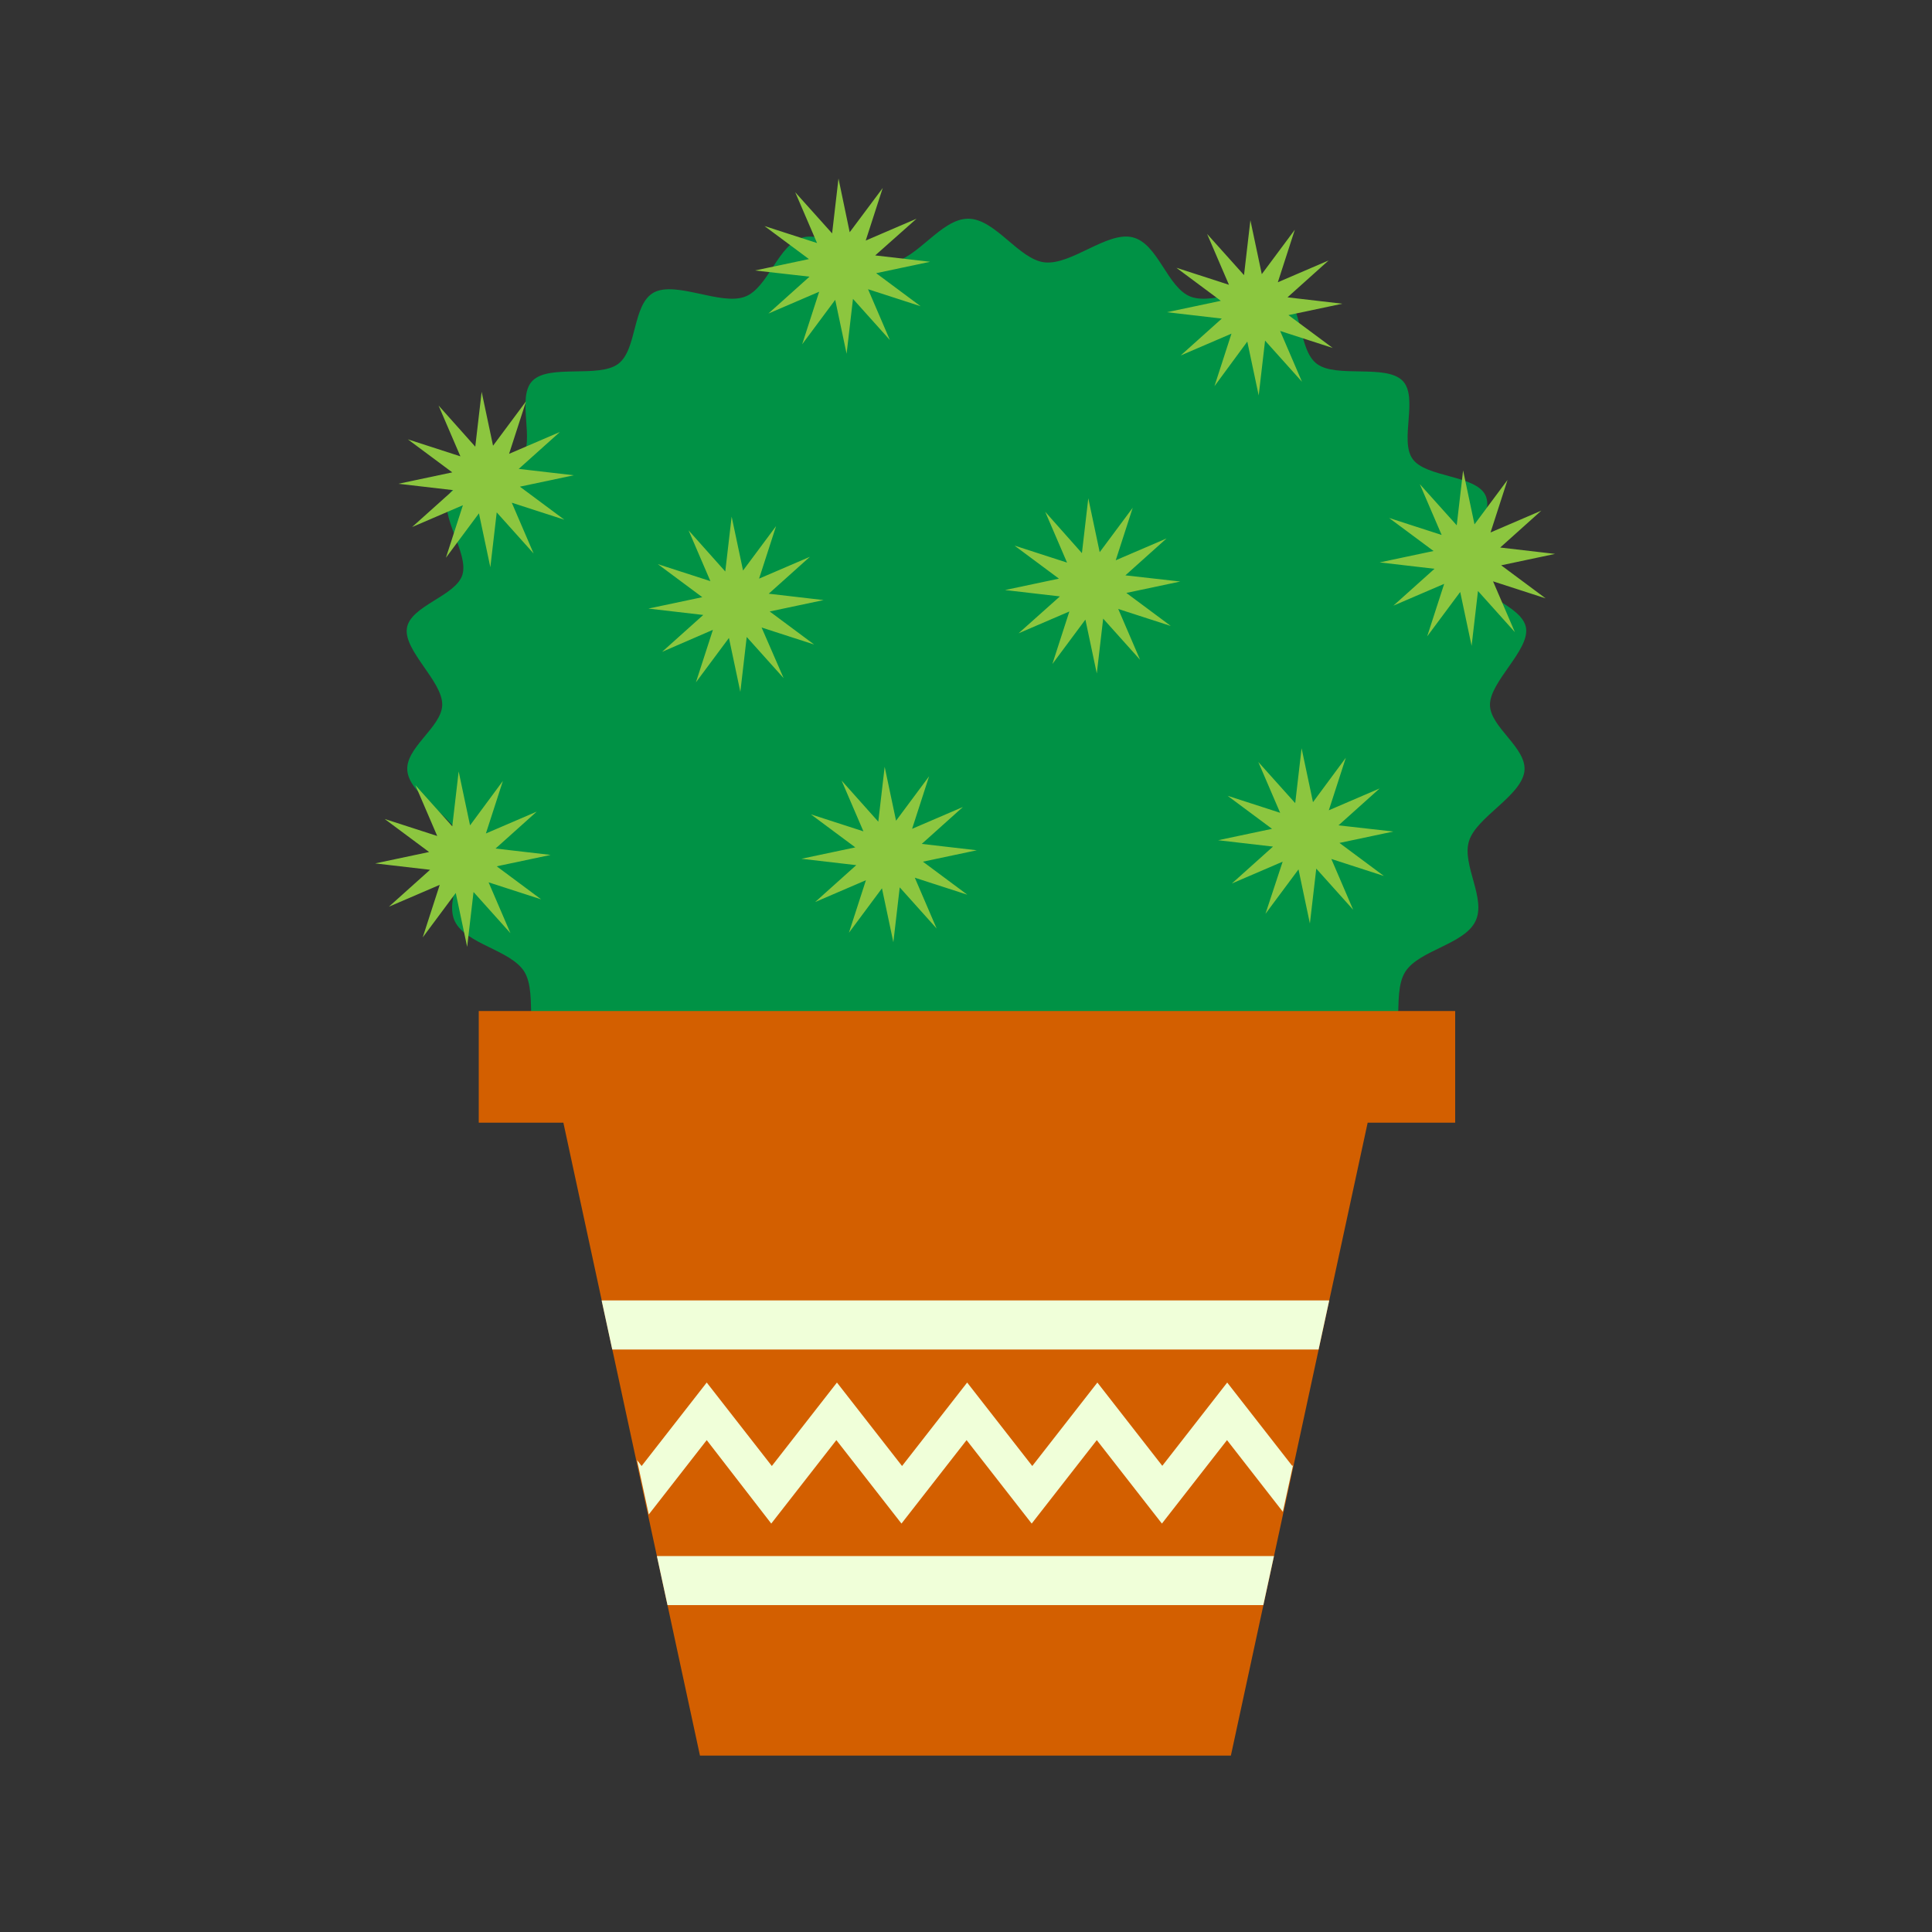
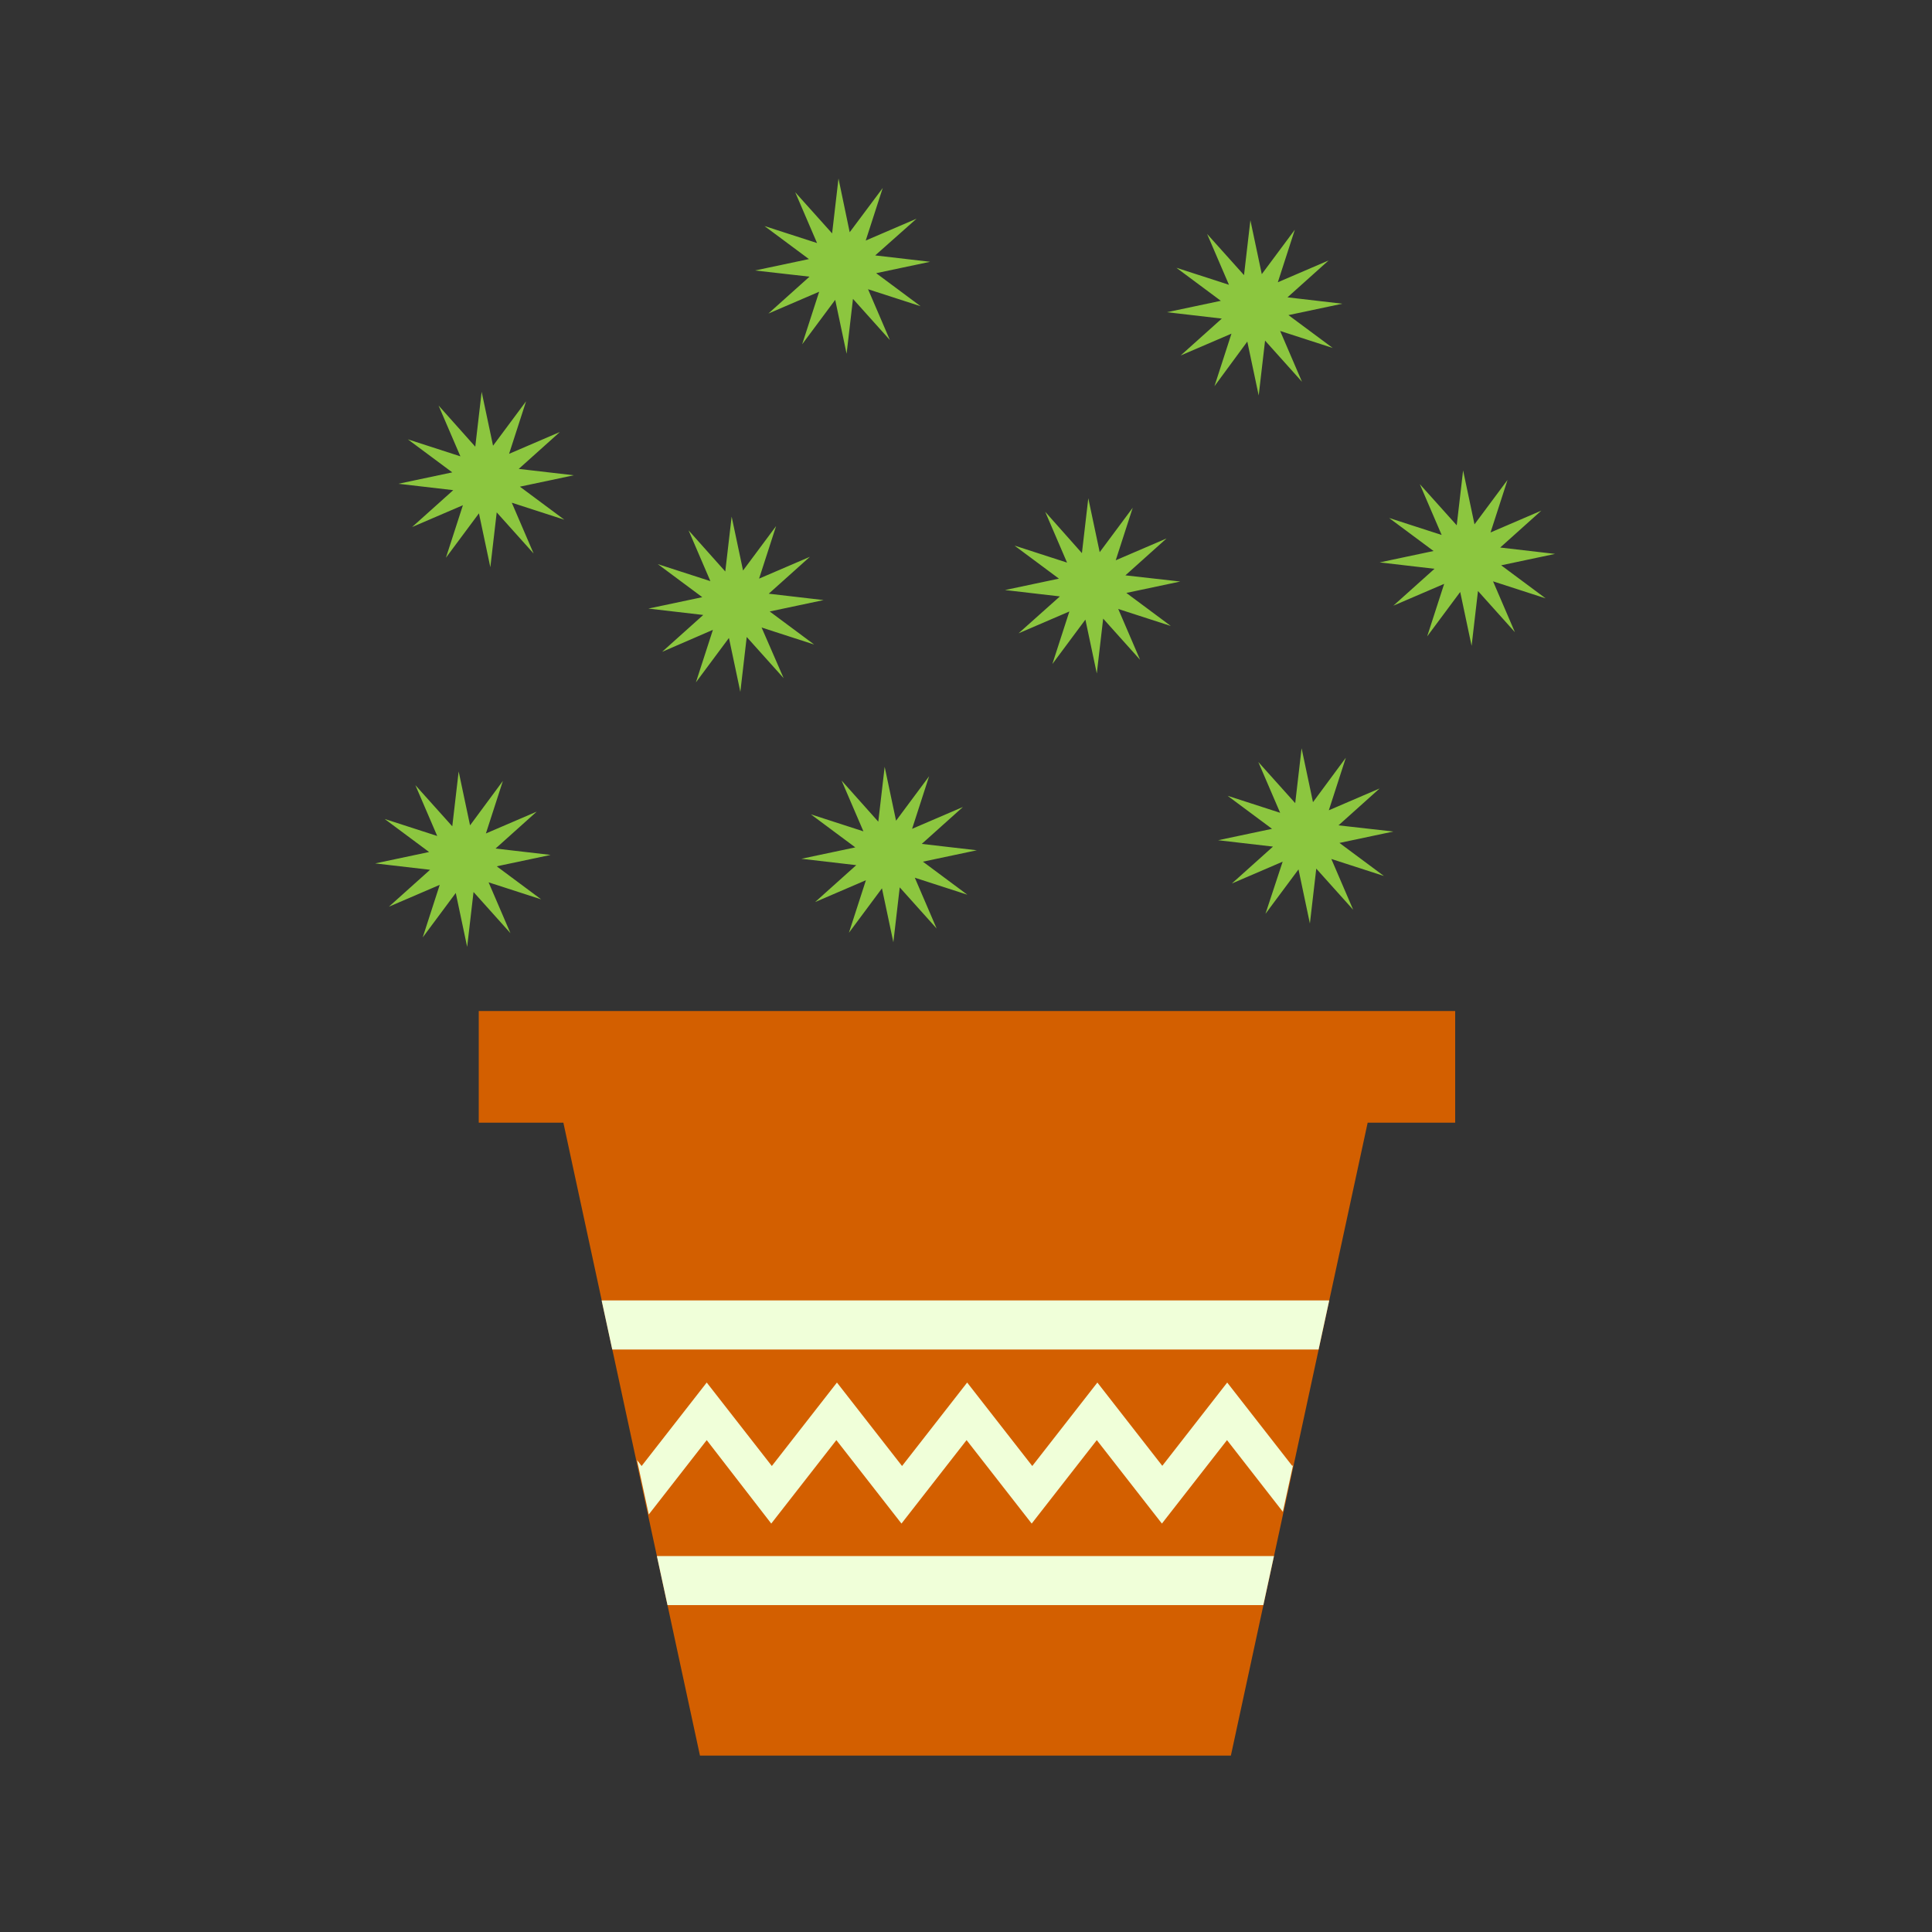
<svg xmlns="http://www.w3.org/2000/svg" version="1.1" id="Layer_1" x="0px" y="0px" width="1000px" height="1000px" viewBox="0 0 1000 1000" style="enable-background:new 0 0 1000 1000;" xml:space="preserve">
  <rect x="0" y="0" width="1000" height="1000" fill="#333333" stroke="none" />
  <style type="text/css">
	.st0{fill:#009245;}
	.st1{fill:#8CC63F;}
	.st2{fill:#D35F00;}
	.st3{fill:#F0FFD9;}
</style>
  <g>
-     <path class="st0" d="M789.9,325.2c-1.7-11.7-25.1-16.6-28.5-27.6c-3.5-11.2,12.5-31.1,7.4-41.4c-5.3-10.4-30.7-9-37.6-18.6   c-7-9.5,3.2-32.1-5.3-40.6c-8.7-8.6-34.1-1.2-44.2-8.6c-10.1-7.4-7-31-18.4-37.1c-11.4-6-34.4,6.9-46.9,2.3   c-12.3-4.6-16.9-27.7-30.3-30.8c-13.1-3.1-31.6,14.5-45.4,13c-13.4-1.5-25.5-22.6-39.6-22.6s-26.3,21-39.8,22.6   c-13.8,1.6-32.1-16-45.3-13c-13.3,3.2-18.2,26.3-30.5,30.8c-12.4,4.6-35.4-8.2-46.9-2.3c-11.5,6-8.6,29.7-18.7,37.1   c-10.1,7.4-35.5,0-44.2,8.6c-8.6,8.5,1.4,31-5.6,40.6s-32.5,8.1-37.8,18.6c-5.3,10.4,10.6,30.3,7,41.4c-3.5,11-27,15.9-28.7,27.6   c-1.7,11.6,18.4,27.4,18.3,39.5c-0.1,11.8-19.8,22.5-18,34.8c1.8,12.7,24.4,23.4,28.2,35.7c3.9,12.4-9.4,30-3.6,41.8   c5.8,11.7,28.7,14.7,35.8,25.8c3.9,6.2,3.4,16.1,3.7,24.9h448.6c0.4-8.8-0.2-18.7,3.9-24.9c7.2-11,30.2-14,36.1-25.8   c6-11.8-7.2-29.4-3.2-41.8c3.9-12.3,26.6-23,28.6-35.7c1.8-12.3-17.9-23-17.8-34.8C771.3,352.7,791.4,336.8,789.9,325.2z" />
    <path class="st1" d="M800,309.7l-27.2-8.8l11.3,26.3l-19.1-21.3l-3.3,28.4l-5.9-27.9l-17.1,23l8.8-27.2l-26.3,11.3l21.3-19.1   l-28.4-3.3l27.9-5.9l-23-17.1l27.2,8.8l-11.3-26.3l19.1,21.3l3.3-28.4l5.9,27.9l17.1-23l-8.8,27.2l26.3-11.3l-21.3,19.1l28.4,3.3   l-27.9,5.9L800,309.7z M645.6,176.8l5.9,27.9l3.3-28.4l19.1,21.3l-11.3-26.3l27.2,8.8l-22.9-17l27.9-5.9l-28.4-3.3l21.3-19.1   l-26.3,11.3l8.8-27.2l-17.1,23l-5.9-27.9l-3.3,28.4l-19.1-21.3l11.3,26.3l-27.2-8.8l23,17.1l-27.9,5.9l28.4,3.3L611.1,184   l26.3-11.3l-8.8,27.2L645.6,176.8z M419,143.2l-21.3,19.1L424,151l-8.8,27.2l17.1-23l5.9,27.9l3.3-28.4l19.1,21.3l-11.3-26.3   l27.2,8.8l-23-17.1l27.9-5.9l-28.4-3.3l21.4-19l-26.3,11.3l8.8-27.2l-17.1,22.9L434,92.4l-3.3,28.4l-19.1-21.3l11.3,26.3l-27.2-8.8   l23,17.1l-27.9,5.9L419,143.2z M268.5,242.7l21.3-19.1l-26.3,11.3l8.8-27.2l-17.1,23l-5.9-27.9l-3.3,28.4L227,209.9l11.3,26.3   l-27.2-8.8l23,17.1l-27.9,5.9l28.4,3.3l-21.3,19.1l26.3-11.3l-8.8,27.2l17.1-23l5.9,27.9l3.3-28.4l19.1,21.3l-11.3-26.3l27.2,8.8   l-23-17.1l27.9-5.9L268.5,242.7z M256.5,439.2l21.3-19.1l-26.3,11.3l8.8-27.2l-17,23l-5.9-27.9l-3.3,28.4l-19.1-21.3l11.3,26.3   l-27.2-8.8l23,17.1l-27.9,5.9l28.4,3.3l-21.3,19.1l26.3-11.3l-8.8,27.2l17.1-23l5.9,27.9l3.3-28.4l19.1,21.3l-11.3-26.3l27.2,8.8   l-23-17.1l27.9-5.9L256.5,439.2z M394.2,324.8l27.2,8.8l-23-17.1l27.9-5.9l-28.4-3.3l21.3-19.1l-26.3,11.3l8.8-27.2l-17.1,23   l-5.9-27.9l-3.3,28.4l-19-21.3l11.3,26.3l-27.2-8.8l23,17.1l-27.9,5.9l28.4,3.3l-21.3,19.1L369,326l-8.8,27.2l17.1-23l5.9,27.9   l3.3-28.4l19.1,21.3L394.2,324.8z M582.5,297.8l21.3-19.1L577.5,290l8.8-27.2l-17.1,23l-5.9-27.9l-3.3,28.4l-19-21.4l11.3,26.3   l-27.2-8.8l23,17.1l-27.9,5.9l28.4,3.3l-21.4,19.1l26.3-11.3l-8.8,27.2l17.1-23l5.9,27.9l3.3-28.4l19.1,21.3l-11.3-26.3l27.2,8.8   l-23-17.1l27.9-5.9L582.5,297.8z M692.8,427.2l21.3-19.1l-26.3,11.3l8.8-27.2l-17,23l-5.9-27.9l-3.3,28.4l-19.1-21.3l11.3,26.3   l-27.2-8.8l23,17.1l-27.9,5.9l28.4,3.3l-21.3,19.1l26.3-11.3L655,473l17.1-23L678,478l3.3-28.4l19.1,21.3l-11.3-26.3l27.2,8.8   l-23-17.1l27.9-5.9L692.8,427.2z M477.1,436.8l21.3-19.1L472.1,429l8.8-27.2l-17.1,23l-5.9-27.9l-3.3,28.4L435.6,404l11.3,26.3   l-27.2-8.8l23,17.1l-27.9,5.9l28.4,3.3l-21.3,19.1l26.3-11.3l-8.8,27.2l17.1-23l5.9,27.9l3.3-28.4l19.1,21.3l-11.3-26.3l27.2,8.8   l-23-17.1l27.9-5.9L477.1,436.8z" />
    <polygon class="st2" points="753.2,523.3 247.8,523.3 247.8,581.1 291.6,581.1 362.3,908.7 637.1,908.7 707.9,581.1 753.2,581.1     " />
    <path class="st3" d="M682.5,698.5H316.9l-5.5-25.4H688L682.5,698.5z M659.4,805.4H340l5.5,25.4h308.4L659.4,805.4z M399.2,788.6   l33.7-43.2l33.7,43.2l33.7-43.2l33.7,43.2l33.7-43.2l33.7,43.2l33.7-43.2l28.9,37.1l5.3-24.2l-0.4,0.5l-33.7-43.2l-33.6,43.1   L568,715.6l-33.7,43.2l-33.7-43.2l-33.7,43.2l-33.7-43.2l-33.7,43.2l-33.7-43.2l-33.7,43.2l-2.4-3.1l6.1,28.2l30-38.5L399.2,788.6z   " />
  </g>
</svg>